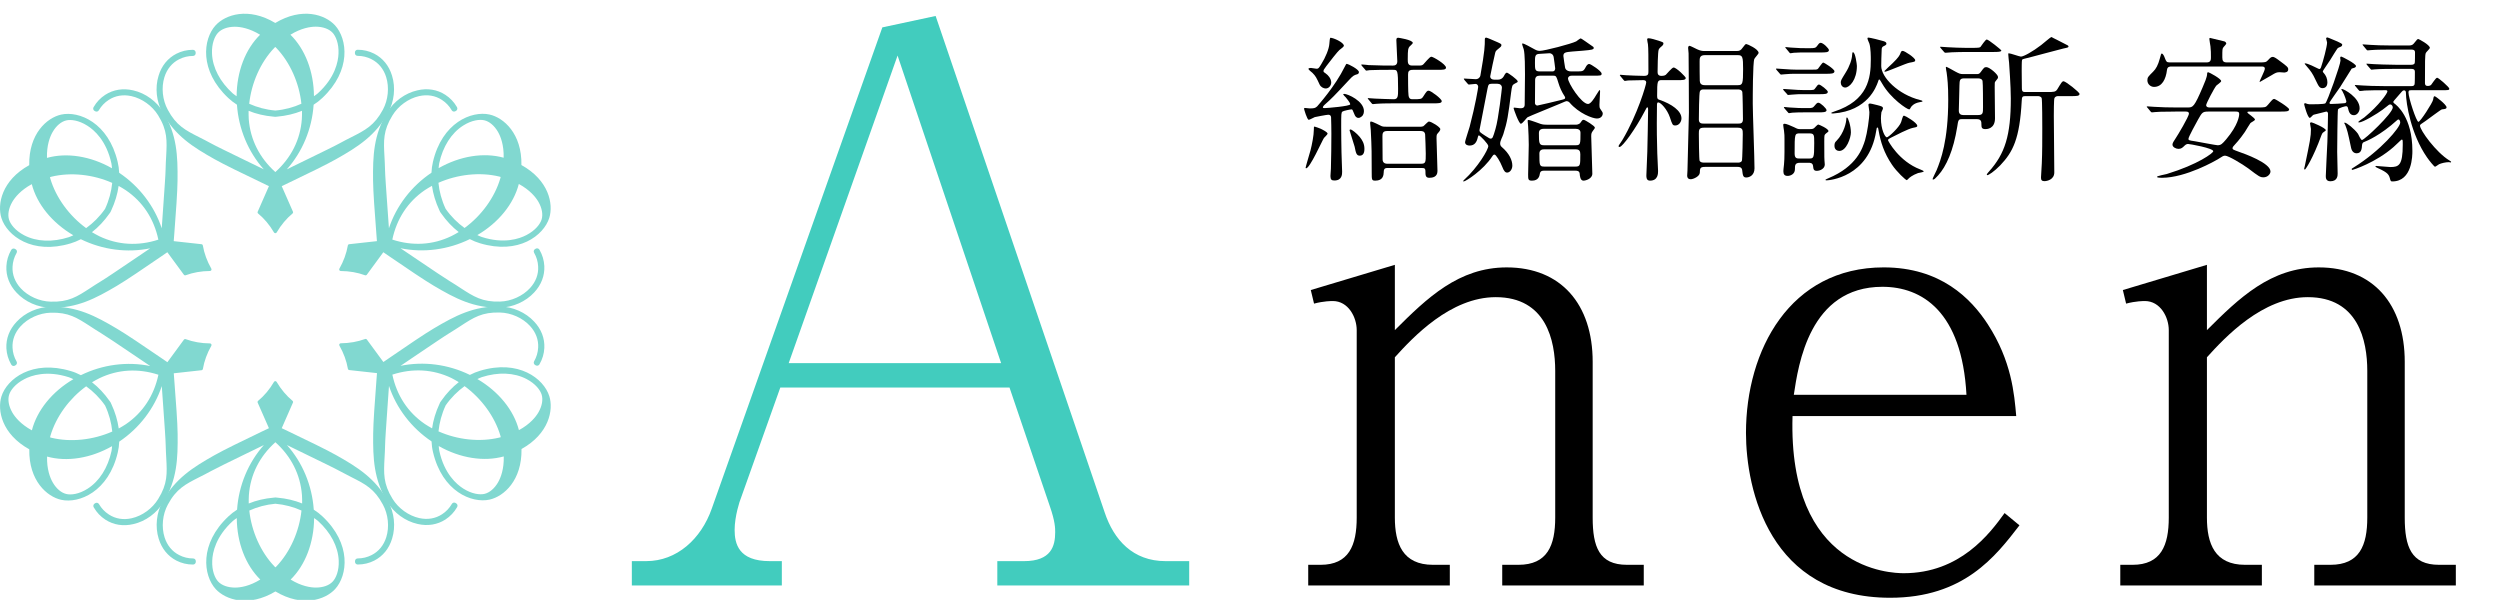
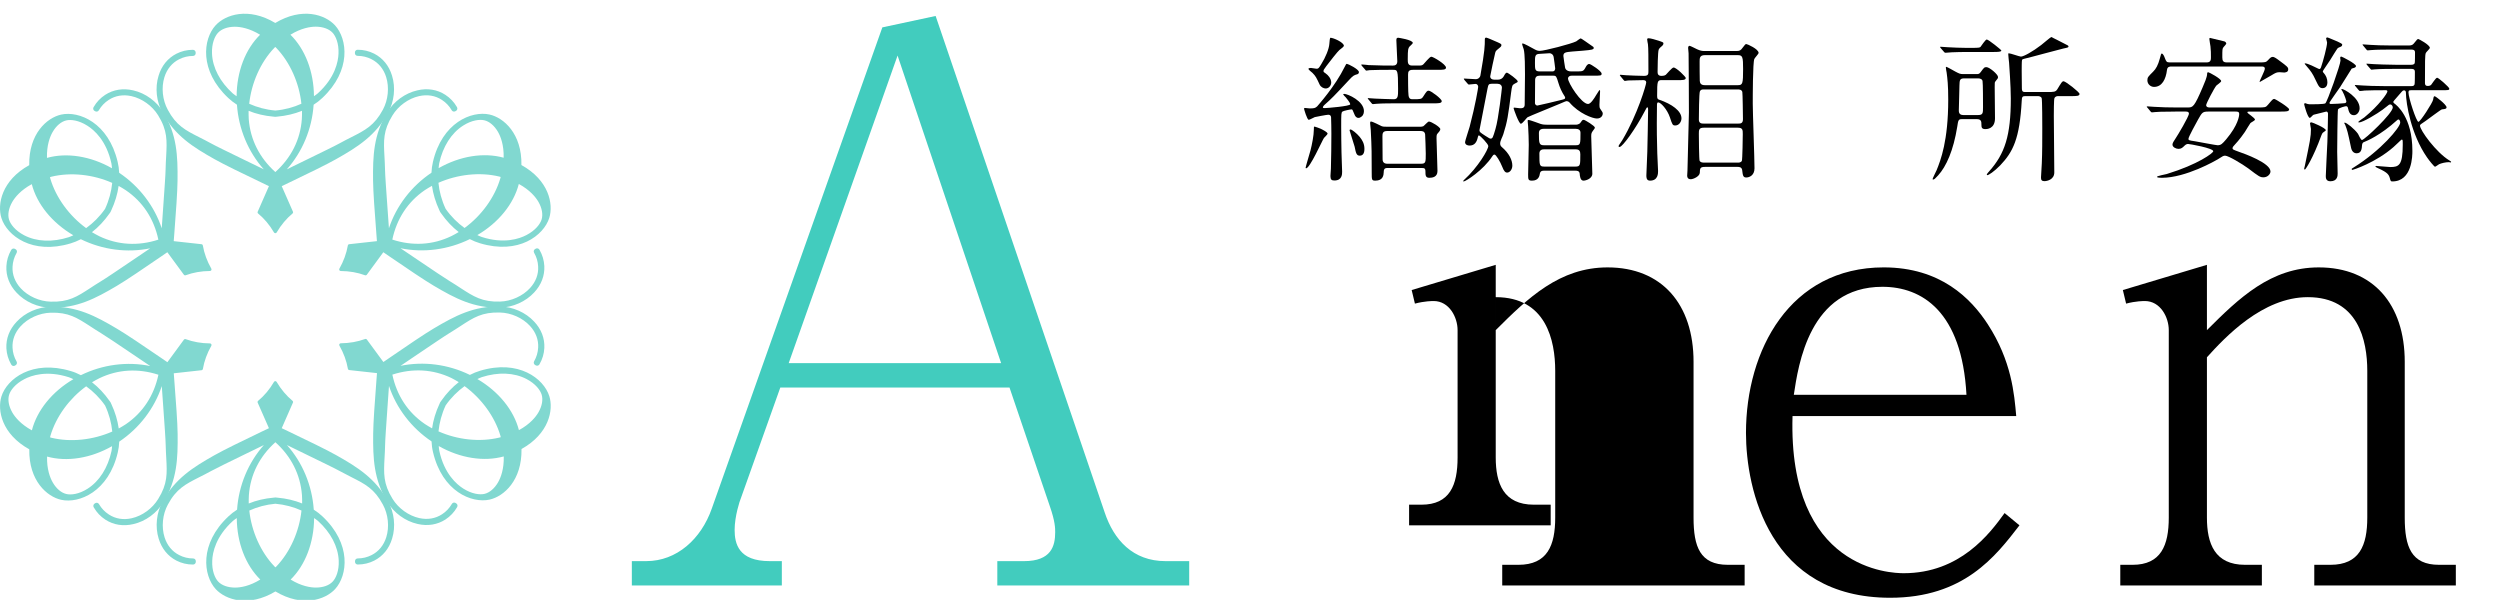
<svg xmlns="http://www.w3.org/2000/svg" version="1.1" id="レイヤー_1" x="0px" y="0px" width="174px" height="41.75px" viewBox="0 0 174 41.75" enable-background="new 0 0 174 41.75" xml:space="preserve">
  <g>
    <path fill="#81D8D0" d="M27.284,5.263c-0.21-0.691-0.64-1.219-1.24-1.528c-0.358-0.181-0.74-0.272-1.138-0.272   c-0.004,0-0.011,0-0.017,0c-0.105,0-0.187,0.086-0.187,0.188c0,0.009,0,0.018,0.001,0.024c-0.001,0.009-0.001,0.018-0.001,0.027   c0,0.104,0.082,0.186,0.187,0.186c0.339,0,0.668,0.079,0.967,0.233c0.489,0.247,0.841,0.674,1.019,1.237   c0.229,0.72,0.143,1.594-0.227,2.279c-0.588,1.098-1.227,1.421-2.19,1.91c-0.249,0.125-0.516,0.259-0.802,0.418   c-0.303,0.17-1.289,0.649-2.333,1.158c-0.466,0.227-0.936,0.455-1.359,0.663c1.082-1.216,1.751-2.811,1.865-4.498   c0.221-0.14,0.423-0.295,0.602-0.467c2.047-1.923,1.748-4.116,0.885-5.059c-0.688-0.745-2.279-1.288-4.157-0.163   c-1.874-1.125-3.474-0.58-4.155,0.167c-0.863,0.944-1.161,3.14,0.888,5.058c0.18,0.171,0.381,0.324,0.6,0.464   c0.116,1.688,0.784,3.281,1.867,4.497c-0.412-0.201-0.869-0.423-1.323-0.643c-1.06-0.516-2.061-1-2.367-1.173   c-0.289-0.159-0.554-0.292-0.801-0.417c-0.964-0.488-1.601-0.811-2.188-1.908c-0.373-0.682-0.462-1.555-0.236-2.274   c0.177-0.564,0.528-0.994,1.018-1.242c0.302-0.155,0.63-0.234,0.97-0.234c0.103,0,0.187-0.082,0.187-0.187   c0-0.01-0.001-0.018-0.001-0.027c0-0.006,0.001-0.015,0.001-0.024c0-0.102-0.084-0.189-0.187-0.189c-0.006,0-0.012,0-0.017,0   c-0.399,0-0.782,0.092-1.137,0.273c-0.604,0.31-1.034,0.84-1.241,1.533c-0.259,0.837-0.153,1.805,0.279,2.588   c0.875,1.59,2.108,2.371,3.623,3.222c0.652,0.369,1.993,1.017,3.262,1.624l0.517,0.249l-0.781,1.778   c-0.02,0.044-0.008,0.096,0.03,0.127c0.426,0.354,0.798,0.797,1.103,1.316c0.02,0.034,0.056,0.054,0.095,0.054   c0.038,0,0.074-0.021,0.093-0.054c0.303-0.517,0.674-0.96,1.102-1.317c0.037-0.031,0.05-0.083,0.03-0.127l-0.781-1.777l0.52-0.249   c1.298-0.622,2.603-1.255,3.259-1.627c1.516-0.853,2.745-1.635,3.625-3.226C27.439,7.068,27.546,6.099,27.284,5.263z M21.971,1.857   h0.011c0.493,0.002,0.916,0.155,1.163,0.419c0.222,0.237,0.446,0.743,0.415,1.455c-0.021,0.565-0.238,1.677-1.44,2.766   c-0.08,0.074-0.178,0.132-0.268,0.199c-0.013-1.717-0.614-3.275-1.638-4.28C20.962,1.957,21.593,1.857,21.971,1.857z M19.159,3.268   c0.024,0.025,0.048,0.044,0.073,0.07c0.963,1.008,1.594,2.451,1.745,3.883c-0.546,0.248-1.161,0.416-1.815,0.473   c-0.657-0.057-1.27-0.225-1.817-0.472c0.153-1.432,0.779-2.875,1.741-3.884C19.111,3.312,19.136,3.292,19.159,3.268z M16.468,6.699   C16.38,6.632,16.282,6.574,16.199,6.5c-0.888-0.806-1.401-1.787-1.443-2.76c-0.031-0.714,0.195-1.221,0.417-1.458   c0.246-0.264,0.665-0.417,1.162-0.42c0,0,0.006,0,0.01,0c0.38,0,1.009,0.099,1.757,0.557C17.078,3.421,16.479,4.982,16.468,6.699z    M17.302,7.713c0.526,0.214,1.109,0.351,1.726,0.405l0.134,0.013l0.128-0.013c0.617-0.055,1.205-0.192,1.729-0.407   c0.002,0.196,0.002,0.392-0.012,0.583c-0.104,1.429-0.742,2.69-1.844,3.681c-1.101-0.99-1.74-2.251-1.85-3.679   C17.301,8.104,17.301,7.91,17.302,7.713z" />
    <path fill="#81D8D0" d="M9.268,6.289c-0.704-0.163-1.376-0.055-1.944,0.31c-0.336,0.219-0.606,0.505-0.805,0.85   C6.517,7.453,6.514,7.458,6.51,7.463C6.458,7.555,6.491,7.668,6.58,7.72c0.007,0.004,0.015,0.009,0.021,0.01   c0.007,0.005,0.014,0.01,0.023,0.014c0.09,0.052,0.202,0.022,0.255-0.069c0.171-0.293,0.404-0.538,0.687-0.72   c0.457-0.3,1.004-0.391,1.58-0.264c0.738,0.162,1.451,0.673,1.86,1.335c0.657,1.059,0.617,1.773,0.559,2.852   c-0.016,0.278-0.033,0.576-0.039,0.903c-0.004,0.348-0.083,1.441-0.164,2.6c-0.037,0.517-0.074,1.039-0.105,1.508   c-0.513-1.545-1.559-2.922-2.963-3.864c-0.011-0.261-0.044-0.513-0.104-0.754C7.549,8.538,5.5,7.7,4.252,7.976   C3.264,8.2,1.998,9.306,2.034,11.495c-1.912,1.06-2.239,2.719-1.934,3.682c0.387,1.22,2.139,2.576,4.824,1.761   c0.239-0.071,0.472-0.168,0.703-0.288c1.52,0.744,3.233,0.962,4.828,0.632c-0.38,0.256-0.8,0.54-1.218,0.824   c-0.977,0.66-1.897,1.285-2.199,1.463c-0.282,0.17-0.53,0.333-0.762,0.485c-0.905,0.591-1.502,0.98-2.747,0.941   c-0.777-0.018-1.578-0.377-2.088-0.932c-0.4-0.436-0.597-0.955-0.567-1.502c0.017-0.339,0.112-0.663,0.282-0.958   c0.051-0.089,0.022-0.203-0.068-0.255c-0.008-0.005-0.016-0.008-0.024-0.013c-0.006-0.003-0.013-0.008-0.021-0.013   C0.955,17.271,0.836,17.3,0.786,17.39c-0.003,0.005-0.006,0.01-0.009,0.015c-0.2,0.346-0.312,0.722-0.332,1.121   c-0.034,0.679,0.21,1.315,0.707,1.842c0.596,0.643,1.487,1.034,2.381,1.052c1.814,0.037,3.107-0.64,4.602-1.526   c0.646-0.381,1.877-1.217,3.037-2.013l0.475-0.326l1.15,1.565c0.029,0.04,0.08,0.055,0.125,0.038   c0.52-0.191,1.089-0.292,1.691-0.297c0.039,0,0.075-0.021,0.094-0.055c0.019-0.033,0.019-0.074,0-0.108   c-0.296-0.521-0.495-1.063-0.59-1.613c-0.008-0.047-0.047-0.084-0.096-0.089l-1.93-0.212l0.044-0.575   c0.111-1.436,0.214-2.881,0.221-3.636c0.019-1.74-0.043-3.195-0.981-4.751C10.911,7.058,10.124,6.479,9.268,6.289z M3.663,9.188   l0.006-0.01C3.917,8.751,4.261,8.462,4.613,8.38C4.929,8.307,5.479,8.366,6.08,8.749c0.479,0.3,1.333,1.044,1.675,2.63   c0.024,0.106,0.025,0.22,0.039,0.332c-1.493-0.848-3.143-1.107-4.525-0.722C3.245,10.111,3.474,9.516,3.663,9.188z M3.478,12.328   C3.512,12.32,3.54,12.309,3.575,12.3c1.354-0.331,2.92-0.155,4.235,0.43c-0.059,0.596-0.221,1.213-0.498,1.809   c-0.378,0.541-0.83,0.988-1.317,1.338c-1.164-0.849-2.101-2.113-2.494-3.45C3.492,12.392,3.489,12.359,3.478,12.328z M5.104,16.374   C5,16.416,4.903,16.472,4.796,16.506c-1.142,0.366-2.248,0.32-3.112-0.13c-0.634-0.33-0.96-0.779-1.055-1.091   C0.524,14.94,0.6,14.501,0.846,14.069c0,0,0.003-0.005,0.005-0.009c0.19-0.329,0.59-0.824,1.361-1.243   C2.572,14.207,3.624,15.505,5.104,16.374z M6.399,16.16c0.449-0.349,0.858-0.786,1.214-1.292l0.078-0.11l0.053-0.117   c0.262-0.562,0.436-1.14,0.512-1.701c0.171,0.096,0.34,0.194,0.5,0.301c1.185,0.805,1.958,1.988,2.266,3.438   c-1.408,0.458-2.819,0.381-4.111-0.238C6.738,16.355,6.57,16.258,6.399,16.16z" />
    <path fill="#81D8D0" d="M1.148,22.404c-0.493,0.527-0.736,1.162-0.704,1.838c0.022,0.4,0.134,0.775,0.333,1.121   c0.002,0.004,0.005,0.01,0.009,0.016c0.053,0.092,0.169,0.119,0.257,0.068c0.008-0.006,0.015-0.01,0.02-0.016   c0.009-0.002,0.016-0.007,0.024-0.013c0.09-0.053,0.12-0.164,0.067-0.256c-0.169-0.293-0.266-0.617-0.281-0.953   c-0.031-0.547,0.164-1.065,0.562-1.502c0.509-0.56,1.309-0.92,2.086-0.942c1.245-0.039,1.844,0.354,2.75,0.94   c0.233,0.153,0.482,0.315,0.763,0.485c0.299,0.179,1.207,0.791,2.169,1.441c0.429,0.289,0.862,0.582,1.253,0.846   c-1.594-0.33-3.31-0.11-4.828,0.636c-0.231-0.121-0.467-0.22-0.705-0.287C2.235,25.016,0.485,26.371,0.1,27.59   c-0.301,0.969,0.024,2.619,1.938,3.682C2,33.459,3.272,34.57,4.26,34.787c1.25,0.275,3.3-0.564,3.937-3.297   c0.059-0.242,0.09-0.492,0.102-0.752c1.405-0.945,2.45-2.32,2.961-3.865c0.032,0.457,0.068,0.963,0.104,1.467   c0.084,1.176,0.164,2.285,0.168,2.637c0.007,0.328,0.024,0.625,0.039,0.902c0.06,1.078,0.098,1.791-0.559,2.848   c-0.404,0.666-1.115,1.181-1.851,1.344c-0.578,0.13-1.125,0.039-1.584-0.262c-0.286-0.184-0.518-0.428-0.688-0.723   c-0.051-0.09-0.165-0.121-0.255-0.068c-0.008,0.004-0.015,0.01-0.023,0.017c-0.005,0.002-0.014,0.006-0.021,0.01   c-0.088,0.054-0.121,0.168-0.07,0.258c0.003,0.005,0.006,0.011,0.009,0.015c0.2,0.348,0.47,0.633,0.805,0.85   c0.571,0.369,1.244,0.477,1.948,0.309c0.855-0.192,1.639-0.77,2.102-1.535c0.94-1.553,0.999-3.012,0.979-4.748   c-0.007-0.75-0.115-2.233-0.225-3.637l-0.043-0.576l1.93-0.213c0.048-0.006,0.087-0.041,0.096-0.09   c0.094-0.547,0.291-1.09,0.588-1.613c0.019-0.033,0.02-0.073,0-0.108c-0.019-0.033-0.055-0.054-0.093-0.056   c-0.6-0.004-1.168-0.104-1.692-0.295c-0.045-0.016-0.097-0.002-0.125,0.037l-1.148,1.566l-0.476-0.326   c-1.188-0.813-2.389-1.625-3.039-2.008c-1.497-0.889-2.788-1.562-4.605-1.527C2.636,21.367,1.743,21.758,1.148,22.404z    M0.856,28.709l-0.005-0.012c-0.244-0.428-0.323-0.869-0.218-1.217c0.094-0.312,0.42-0.758,1.052-1.086   c0.5-0.267,1.571-0.634,3.115-0.136c0.104,0.031,0.203,0.089,0.307,0.132c-1.481,0.868-2.53,2.17-2.888,3.561   C1.448,29.531,1.045,29.035,0.856,28.709z M3.483,30.438c0.01-0.032,0.015-0.063,0.024-0.1c0.392-1.338,1.326-2.605,2.49-3.451   c0.487,0.35,0.94,0.797,1.317,1.336c0.279,0.598,0.441,1.211,0.5,1.812c-1.316,0.582-2.88,0.762-4.234,0.434   C3.546,30.457,3.517,30.445,3.483,30.438z M7.801,31.053c-0.015,0.109-0.016,0.225-0.038,0.334   c-0.253,1.172-0.847,2.105-1.669,2.629c-0.603,0.385-1.155,0.443-1.472,0.367c-0.352-0.08-0.694-0.365-0.945-0.795   c0,0-0.003-0.006-0.005-0.01c-0.19-0.328-0.419-0.924-0.396-1.801C4.659,32.162,6.309,31.9,7.801,31.053z M8.264,29.824   c-0.078-0.564-0.251-1.139-0.512-1.697l-0.056-0.123l-0.075-0.105c-0.356-0.508-0.769-0.944-1.217-1.293   c0.169-0.1,0.338-0.196,0.511-0.28c1.29-0.623,2.701-0.701,4.11-0.244c-0.307,1.449-1.08,2.633-2.261,3.44   C8.602,29.629,8.434,29.727,8.264,29.824z" />
    <path fill="#81D8D0" d="M11.045,37.494c0.21,0.689,0.64,1.219,1.24,1.527c0.358,0.182,0.74,0.271,1.138,0.271   c0.005,0,0.01,0,0.018,0c0.105,0,0.187-0.088,0.187-0.188c0-0.011,0-0.019-0.001-0.023c0.001-0.008,0.001-0.018,0.001-0.027   c0-0.104-0.082-0.186-0.187-0.186c-0.339,0-0.668-0.078-0.967-0.234c-0.489-0.246-0.841-0.674-1.019-1.236   c-0.229-0.721-0.143-1.594,0.226-2.276c0.588-1.101,1.228-1.422,2.19-1.91c0.25-0.125,0.516-0.26,0.802-0.418   c0.304-0.17,1.289-0.649,2.333-1.158c0.466-0.227,0.936-0.454,1.359-0.661c-1.082,1.217-1.751,2.811-1.865,4.497   c-0.22,0.142-0.422,0.296-0.601,0.468c-2.047,1.922-1.748,4.114-0.885,5.061c0.688,0.744,2.279,1.287,4.157,0.162   c1.874,1.125,3.474,0.578,4.155-0.166c0.863-0.945,1.161-3.143-0.887-5.061c-0.181-0.173-0.381-0.324-0.601-0.464   c-0.115-1.688-0.784-3.282-1.867-4.497c0.412,0.2,0.868,0.424,1.322,0.645c1.06,0.516,2.061,1,2.367,1.172   c0.289,0.158,0.554,0.293,0.801,0.418c0.964,0.486,1.6,0.811,2.188,1.908c0.373,0.682,0.462,1.555,0.236,2.273   c-0.177,0.563-0.528,0.993-1.018,1.241c-0.302,0.154-0.63,0.234-0.971,0.234c-0.103,0-0.187,0.081-0.187,0.186   c0,0.011,0.001,0.019,0.001,0.027c0,0.006-0.001,0.016-0.001,0.022c0,0.104,0.084,0.189,0.187,0.189c0.005,0,0.012,0,0.017,0   c0.399-0.002,0.782-0.092,1.137-0.273c0.604-0.311,1.034-0.84,1.241-1.533c0.259-0.838,0.153-1.805-0.279-2.588   c-0.875-1.59-2.107-2.371-3.623-3.223c-0.652-0.367-1.993-1.018-3.262-1.623l-0.519-0.248l0.78-1.779   c0.02-0.043,0.008-0.096-0.03-0.127c-0.426-0.354-0.798-0.797-1.103-1.313c-0.019-0.033-0.055-0.058-0.094-0.058   c-0.038,0-0.074,0.021-0.094,0.058c-0.303,0.519-0.674,0.959-1.102,1.315c-0.037,0.031-0.05,0.082-0.03,0.127l0.782,1.777   l-0.521,0.248c-1.298,0.623-2.602,1.256-3.259,1.627c-1.517,0.854-2.745,1.635-3.624,3.227   C10.891,35.686,10.784,36.656,11.045,37.494z M16.36,40.896h-0.011c-0.493-0.002-0.916-0.154-1.163-0.418   c-0.222-0.236-0.446-0.742-0.415-1.455c0.02-0.564,0.238-1.676,1.44-2.767c0.079-0.073,0.177-0.131,0.268-0.198   c0.012,1.717,0.613,3.274,1.637,4.278C17.367,40.799,16.737,40.896,16.36,40.896z M19.17,39.488   c-0.024-0.025-0.047-0.045-0.073-0.07c-0.963-1.008-1.594-2.451-1.745-3.883c0.546-0.248,1.161-0.416,1.815-0.475   c0.657,0.059,1.27,0.227,1.817,0.473c-0.152,1.432-0.779,2.875-1.741,3.885C19.219,39.443,19.194,39.463,19.17,39.488z    M21.862,36.057c0.088,0.068,0.186,0.125,0.27,0.199c0.888,0.807,1.4,1.787,1.443,2.76c0.031,0.715-0.195,1.224-0.417,1.459   c-0.246,0.267-0.665,0.418-1.163,0.42c0,0-0.005,0-0.01,0c-0.38,0-1.009-0.098-1.757-0.557   C21.251,39.334,21.85,37.771,21.862,36.057z M21.029,35.041c-0.526-0.213-1.11-0.352-1.726-0.404l-0.134-0.014l-0.128,0.014   c-0.617,0.055-1.205,0.191-1.729,0.406c-0.002-0.195-0.002-0.393,0.011-0.584c0.104-1.428,0.742-2.689,1.844-3.68   c1.101,0.988,1.74,2.25,1.85,3.68C21.03,34.65,21.03,34.846,21.029,35.041z" />
    <path fill="#81D8D0" d="M29.062,36.467c0.704,0.164,1.376,0.055,1.944-0.311c0.335-0.221,0.605-0.506,0.804-0.85   c0.002-0.005,0.005-0.011,0.009-0.017c0.053-0.092,0.019-0.205-0.07-0.256c-0.008-0.007-0.016-0.011-0.022-0.015   c-0.007-0.004-0.014-0.008-0.023-0.014c-0.09-0.053-0.202-0.021-0.254,0.068c-0.17,0.295-0.403,0.541-0.686,0.723   c-0.458,0.299-1.004,0.391-1.581,0.264c-0.738-0.162-1.451-0.674-1.86-1.336c-0.657-1.059-0.617-1.772-0.559-2.852   c0.016-0.279,0.033-0.576,0.039-0.904c0.004-0.348,0.083-1.438,0.164-2.6c0.037-0.518,0.074-1.039,0.106-1.508   c0.512,1.545,1.558,2.922,2.963,3.863c0.011,0.262,0.044,0.514,0.104,0.754c0.642,2.733,2.691,3.571,3.938,3.297   c0.989-0.226,2.255-1.33,2.219-3.521c1.912-1.062,2.239-2.719,1.934-3.682c-0.387-1.222-2.139-2.576-4.825-1.763   c-0.238,0.07-0.471,0.168-0.702,0.287c-1.52-0.744-3.233-0.961-4.828-0.631c0.38-0.256,0.8-0.541,1.218-0.824   c0.977-0.658,1.897-1.283,2.199-1.463c0.282-0.17,0.53-0.334,0.762-0.484c0.905-0.592,1.502-0.979,2.747-0.94   c0.777,0.019,1.577,0.377,2.087,0.935c0.4,0.436,0.597,0.953,0.567,1.502c-0.017,0.34-0.112,0.662-0.282,0.957   c-0.052,0.09-0.022,0.203,0.068,0.256c0.008,0.006,0.016,0.008,0.024,0.014c0.006,0.002,0.013,0.008,0.021,0.012   c0.088,0.053,0.206,0.021,0.257-0.065c0.002-0.005,0.005-0.011,0.008-0.017c0.2-0.346,0.312-0.723,0.333-1.121   c0.034-0.678-0.21-1.313-0.708-1.842c-0.595-0.643-1.486-1.033-2.38-1.051c-1.814-0.038-3.107,0.639-4.602,1.525   c-0.646,0.382-1.877,1.218-3.037,2.015l-0.475,0.324l-1.149-1.564c-0.029-0.038-0.08-0.055-0.126-0.036   c-0.52,0.19-1.089,0.291-1.691,0.297c-0.039,0-0.075,0.021-0.094,0.055c-0.019,0.033-0.019,0.074,0,0.107   c0.296,0.521,0.495,1.063,0.59,1.612c0.009,0.047,0.047,0.084,0.095,0.09l1.93,0.212l-0.044,0.575   c-0.11,1.435-0.214,2.881-0.221,3.636c-0.019,1.739,0.043,3.194,0.981,4.752C27.419,35.699,28.206,36.275,29.062,36.467z    M34.667,33.566l-0.006,0.012c-0.249,0.426-0.592,0.715-0.944,0.797c-0.316,0.072-0.866,0.014-1.467-0.367   c-0.479-0.301-1.333-1.045-1.675-2.631c-0.024-0.105-0.025-0.221-0.039-0.332c1.493,0.848,3.143,1.105,4.525,0.723   C35.084,32.645,34.855,33.24,34.667,33.566z M34.852,30.428c-0.034,0.008-0.062,0.021-0.097,0.027   c-1.354,0.33-2.92,0.156-4.235-0.432c0.059-0.597,0.221-1.213,0.499-1.81c0.377-0.539,0.829-0.985,1.316-1.338   c1.164,0.851,2.101,2.113,2.494,3.451C34.837,30.363,34.842,30.395,34.852,30.428z M33.226,26.381   c0.103-0.041,0.202-0.098,0.307-0.133c1.142-0.365,2.248-0.32,3.112,0.131c0.634,0.33,0.961,0.779,1.055,1.09   c0.105,0.346,0.029,0.785-0.217,1.217c0,0-0.002,0.006-0.005,0.01c-0.19,0.328-0.59,0.824-1.361,1.242   C35.759,28.549,34.706,27.25,33.226,26.381z M31.931,26.596c-0.449,0.35-0.859,0.785-1.214,1.293l-0.078,0.109l-0.053,0.117   c-0.261,0.561-0.436,1.139-0.512,1.699c-0.171-0.097-0.341-0.193-0.5-0.301c-1.185-0.806-1.958-1.988-2.266-3.438   c1.408-0.459,2.819-0.382,4.111,0.235C31.592,26.398,31.761,26.496,31.931,26.596z" />
    <path fill="#81D8D0" d="M37.181,20.352c0.493-0.528,0.736-1.164,0.704-1.838c-0.022-0.4-0.134-0.777-0.333-1.122   c-0.002-0.004-0.005-0.009-0.009-0.015c-0.053-0.091-0.168-0.119-0.257-0.067c-0.008,0.004-0.016,0.009-0.021,0.013   c-0.009,0.003-0.016,0.008-0.024,0.013c-0.09,0.052-0.12,0.164-0.068,0.255c0.17,0.294,0.267,0.618,0.282,0.955   c0.031,0.547-0.164,1.065-0.562,1.5c-0.51,0.559-1.309,0.92-2.087,0.943c-1.245,0.04-1.844-0.354-2.749-0.941   c-0.233-0.153-0.483-0.317-0.763-0.485c-0.299-0.178-1.207-0.792-2.169-1.442c-0.429-0.29-0.862-0.583-1.253-0.845   c1.595,0.329,3.31,0.111,4.828-0.634c0.231,0.121,0.466,0.218,0.705,0.288c2.689,0.811,4.439-0.545,4.824-1.763   c0.3-0.968-0.024-2.618-1.938-3.681c0.038-2.187-1.235-3.298-2.222-3.516c-1.25-0.275-3.3,0.564-3.937,3.298   c-0.058,0.242-0.09,0.492-0.102,0.752c-1.404,0.944-2.45,2.32-2.961,3.865c-0.031-0.457-0.068-0.963-0.104-1.466   c-0.083-1.176-0.165-2.285-0.168-2.636c-0.007-0.33-0.024-0.626-0.039-0.903c-0.06-1.079-0.098-1.791,0.558-2.849   c0.404-0.665,1.115-1.178,1.851-1.342c0.578-0.128,1.125-0.04,1.584,0.26c0.286,0.185,0.518,0.429,0.688,0.724   c0.051,0.089,0.165,0.121,0.255,0.068c0.008-0.004,0.015-0.01,0.023-0.014c0.005-0.003,0.013-0.007,0.021-0.011   c0.089-0.051,0.121-0.167,0.07-0.256c-0.003-0.005-0.006-0.01-0.009-0.015c-0.2-0.346-0.47-0.631-0.805-0.848   c-0.57-0.369-1.244-0.476-1.948-0.309c-0.855,0.194-1.639,0.771-2.102,1.536c-0.94,1.552-0.999,3.011-0.979,4.748   c0.007,0.75,0.116,2.234,0.225,3.637l0.044,0.574l-1.93,0.213c-0.048,0.005-0.087,0.042-0.095,0.09   c-0.095,0.546-0.292,1.09-0.588,1.613c-0.02,0.034-0.02,0.075,0,0.109c0.019,0.033,0.055,0.054,0.094,0.054   c0.6,0.004,1.168,0.103,1.691,0.295c0.045,0.017,0.097,0.001,0.125-0.038l1.148-1.565l0.476,0.326   c1.188,0.814,2.389,1.626,3.039,2.009c1.497,0.887,2.788,1.561,4.605,1.525C35.695,21.389,36.587,20.998,37.181,20.352z    M37.473,14.046l0.006,0.01c0.244,0.428,0.323,0.871,0.218,1.216c-0.095,0.311-0.42,0.757-1.052,1.086   c-0.5,0.265-1.571,0.632-3.116,0.136c-0.104-0.032-0.203-0.088-0.306-0.132c1.48-0.869,2.53-2.169,2.887-3.558   C36.883,13.225,37.284,13.721,37.473,14.046z M34.846,12.317c-0.01,0.034-0.014,0.063-0.024,0.098   c-0.392,1.338-1.326,2.606-2.49,3.453c-0.487-0.35-0.94-0.798-1.317-1.336c-0.279-0.598-0.441-1.212-0.5-1.81   c1.316-0.583,2.88-0.763,4.234-0.434C34.784,12.297,34.813,12.31,34.846,12.317z M30.529,11.703   c0.015-0.11,0.016-0.224,0.038-0.333c0.254-1.172,0.847-2.107,1.669-2.63c0.603-0.384,1.155-0.442,1.472-0.368   c0.351,0.081,0.693,0.367,0.945,0.796c0,0,0.002,0.005,0.005,0.009c0.19,0.329,0.419,0.923,0.396,1.8   C33.671,10.593,32.021,10.854,30.529,11.703z M30.066,12.933c0.078,0.563,0.251,1.136,0.512,1.697l0.056,0.122l0.075,0.104   c0.356,0.508,0.769,0.948,1.217,1.294c-0.168,0.1-0.338,0.198-0.511,0.282c-1.29,0.624-2.701,0.702-4.11,0.243   c0.307-1.448,1.08-2.632,2.261-3.441C29.728,13.126,29.896,13.03,30.066,12.933z" />
  </g>
  <g>
    <path fill="#42CCBE" d="M69.413,40.75v-1.695h1.855c1.908,0,2.173-1.061,2.173-2.014c0-0.266,0-0.742-0.371-1.803l-2.809-8.268   H54.31l-2.756,7.737c-0.053,0.104-0.424,1.219-0.424,2.172c0,0.955,0.265,2.175,2.438,2.175h0.848v1.694h-10.44v-1.694h1.007   c2.12,0,3.816-1.537,4.558-3.658l11.87-33.49l3.709-0.795l11.765,34.551c0.636,1.908,1.961,3.393,4.239,3.393h1.644v1.695H69.413z    M62.471,3.866l-7.578,21.409h14.785L62.471,3.866z" />
-     <path d="M104.555,40.75v-1.439h1.125c2.023,0,2.563-1.351,2.563-3.285V25.811c0-2.115-0.63-5.129-4.14-5.129   c-3.149,0-5.761,2.79-7.021,4.185v11.159c0,1.801,0.54,3.285,2.653,3.285h1.172v1.439h-9.855v-1.439h0.855   c1.979,0,2.52-1.351,2.52-3.285V22.977c0-0.899-0.585-2.025-1.664-2.025c-0.091,0-0.631,0-1.306,0.18l-0.226-0.945l5.851-1.755   v4.545c2.25-2.25,4.455-4.366,7.784-4.366c3.779,0,5.984,2.565,5.984,6.571v10.844c0,2.025,0.45,3.285,2.385,3.285h1.171v1.439   H104.555z" />
+     <path d="M104.555,40.75v-1.439h1.125c2.023,0,2.563-1.351,2.563-3.285V25.811c0-2.115-0.63-5.129-4.14-5.129   v11.159c0,1.801,0.54,3.285,2.653,3.285h1.172v1.439h-9.855v-1.439h0.855   c1.979,0,2.52-1.351,2.52-3.285V22.977c0-0.899-0.585-2.025-1.664-2.025c-0.091,0-0.631,0-1.306,0.18l-0.226-0.945l5.851-1.755   v4.545c2.25-2.25,4.455-4.366,7.784-4.366c3.779,0,5.984,2.565,5.984,6.571v10.844c0,2.025,0.45,3.285,2.385,3.285h1.171v1.439   H104.555z" />
    <path d="M131.555,41.604c-8.414,0-10.035-7.56-10.035-11.474c0-5.76,3.061-11.52,9.586-11.52c3.959,0,6.074,2.16,7.244,3.958   c1.664,2.565,1.844,4.861,1.979,6.392H124.76c-0.314,10.754,6.885,10.935,7.739,10.935c3.915,0,5.985-2.744,7.021-4.186   l1.035,0.854C138.889,38.725,136.684,41.604,131.555,41.604z M131.016,19.961c-5.086,0-5.852,5.445-6.166,7.516h12.016   C136.549,21.671,133.759,19.961,131.016,19.961z" />
    <path d="M161.074,40.75v-1.439h1.125c2.023,0,2.564-1.351,2.564-3.285V25.811c0-2.115-0.631-5.129-4.141-5.129   c-3.148,0-5.76,2.79-7.02,4.185v11.159c0,1.801,0.539,3.285,2.653,3.285h1.171v1.439h-9.854v-1.439h0.854   c1.979,0,2.521-1.351,2.521-3.285V22.977c0-0.899-0.585-2.025-1.665-2.025c-0.09,0-0.631,0-1.305,0.18l-0.226-0.945l5.851-1.755   v4.545c2.25-2.25,4.455-4.366,7.783-4.366c3.78,0,5.985,2.565,5.985,6.571v10.844c0,2.025,0.45,3.285,2.385,3.285h1.171v1.439   H161.074z" />
  </g>
  <g>
    <path d="M94.546,8.206c-0.165,0-0.242-0.154-0.275-0.242c-0.132-0.319-0.143-0.352-0.198-0.352c-0.088,0-0.572,0.099-0.638,0.154   c-0.088,0.066-0.088,0.165-0.088,1.045c0,0.605,0.011,1.199,0.021,1.793c0,0.22,0.044,1.144,0.044,1.342   c0,0.176,0,0.616-0.539,0.616c-0.187,0-0.274-0.055-0.274-0.308c0-0.077,0.032-0.429,0.032-0.517   c0.022-1.045,0.033-1.43,0.033-2.431c0-0.121-0.011-1.1-0.021-1.144c-0.012-0.11-0.066-0.176-0.198-0.176   c-0.11,0-0.892,0.154-0.936,0.165c-0.065,0.022-0.352,0.187-0.418,0.187c-0.121,0-0.33-0.748-0.33-0.77   c0-0.033,0.022-0.055,0.056-0.055c0.044,0,0.286,0.033,0.341,0.033c0.308,0,0.385-0.022,0.517-0.143   c0.077-0.088,1.266-1.419,1.915-2.75c0.088-0.187,0.109-0.209,0.153-0.209c0.077,0,0.837,0.374,0.837,0.572   c0,0.099-0.066,0.143-0.121,0.154c-0.221,0.066-0.275,0.077-0.595,0.429c-1.045,1.122-1.166,1.243-1.672,1.694   c-0.11,0.099-0.121,0.165-0.121,0.176c0,0.055,0.077,0.055,0.132,0.055c0.144,0,1.771-0.132,1.771-0.264   c0-0.055-0.033-0.143-0.309-0.484c-0.044-0.044-0.176-0.176-0.176-0.198c0-0.033,0.022-0.044,0.066-0.044   c0.242,0,1.375,0.495,1.375,1.199c0,0.209-0.088,0.363-0.275,0.451C94.634,8.194,94.59,8.206,94.546,8.206z M92.4,9.306   c0,0.055-0.22,0.253-0.253,0.297c-0.121,0.176-0.979,2.112-1.243,2.112c-0.022,0-0.033-0.022-0.033-0.044   c0-0.055,0.297-1.045,0.341-1.21c0.1-0.385,0.231-1.045,0.231-1.43c0-0.198,0-0.22,0.055-0.22c0.044,0,0.374,0.132,0.43,0.154   C92.081,9.042,92.4,9.196,92.4,9.306z M92.257,5.103c0.198,0.132,0.396,0.385,0.396,0.638c0,0.198-0.154,0.418-0.385,0.418   c-0.132,0-0.33-0.088-0.418-0.264C91.619,5.4,91.575,5.301,91.344,5.07c-0.044-0.044-0.274-0.209-0.274-0.275   s0.132-0.066,0.176-0.066c0.055,0,0.33,0.055,0.385,0.055c0.133,0,0.154-0.033,0.33-0.319c0.297-0.473,0.539-1.056,0.562-1.419   c0.011-0.165,0.033-0.418,0.077-0.418c0.197,0,0.935,0.319,0.935,0.562c0,0.055-0.187,0.198-0.318,0.297   c-0.089,0.066-0.683,0.814-0.902,1.111c-0.188,0.253-0.198,0.275-0.198,0.352C92.114,5.004,92.147,5.037,92.257,5.103z    M94.964,10.362c0,0.121-0.011,0.473-0.319,0.473c-0.242,0-0.275-0.198-0.363-0.627c-0.044-0.176-0.352-1.101-0.352-1.133   c0-0.044,0.021-0.066,0.065-0.066c0.089,0,0.43,0.264,0.639,0.517C94.81,9.746,94.964,9.988,94.964,10.362z M94.788,4.586   c-0.022-0.033-0.044-0.055-0.044-0.066c0-0.022,0.021-0.033,0.032-0.033c0.077,0,0.407,0.033,0.484,0.044   c0.892,0.033,1.188,0.033,1.684,0.033c0.132,0,0.308-0.033,0.308-0.297c0-0.209-0.066-1.243-0.066-1.475   c0-0.132,0.045-0.165,0.133-0.165c0.011,0,1.012,0.143,1.012,0.363c0,0.055-0.198,0.209-0.23,0.253   c-0.089,0.121-0.121,0.165-0.121,0.88c0,0.231,0,0.44,0.308,0.44h0.396c0.23,0,0.286,0,0.385-0.088   c0.077-0.066,0.429-0.528,0.55-0.528c0.132,0,1.023,0.528,1.023,0.759c0,0.154-0.22,0.154-0.594,0.154h-1.706   c-0.286,0-0.341,0.11-0.341,0.33c0,0.253,0,1.243,0.033,1.452c0.021,0.165,0.077,0.264,0.275,0.264c0.571,0,0.627,0,0.748-0.187   c0.241-0.374,0.264-0.407,0.385-0.407c0.143,0,0.902,0.562,0.902,0.726c0,0.154-0.221,0.154-0.595,0.154h-2.574   c-0.264,0-1.001,0-1.386,0.033c-0.033,0-0.198,0.022-0.231,0.022c-0.044,0-0.065-0.022-0.099-0.066L95.25,6.929   c-0.022-0.033-0.056-0.055-0.056-0.077c0-0.022,0.033-0.022,0.044-0.022c0.066,0,0.396,0.033,0.474,0.033   c0.341,0.011,0.979,0.044,1.298,0.044c0.297,0,0.297-0.231,0.297-0.715c0-1.332-0.044-1.332-0.341-1.332h-0.242   c-0.264,0-1.012,0-1.386,0.022c-0.044,0.011-0.198,0.033-0.242,0.033c-0.033,0-0.055-0.033-0.088-0.077L94.788,4.586z    M98.727,8.822c0.197,0,0.242,0,0.33-0.033c0.065-0.033,0.318-0.33,0.396-0.33c0.165,0,0.792,0.385,0.792,0.528   c0,0.088-0.088,0.198-0.153,0.264c-0.1,0.11-0.11,0.121-0.11,0.385c0,0.319,0.066,1.914,0.066,2.266   c0,0.418-0.342,0.473-0.572,0.473c-0.265,0-0.265-0.198-0.265-0.429c0-0.253-0.088-0.253-0.286-0.253h-2.376   c-0.231,0-0.242,0.154-0.242,0.297c-0.011,0.187-0.033,0.583-0.583,0.583c-0.253,0-0.253-0.055-0.253-0.583   c0-1.243,0-1.694-0.066-2.938c0-0.066-0.044-0.396-0.044-0.473c0-0.055,0-0.121,0.056-0.121c0.121,0,0.616,0.264,0.737,0.319   c0.109,0.044,0.197,0.044,0.418,0.044H98.727z M96.537,9.119c-0.309,0-0.319,0.187-0.319,0.374c0,0.968,0.011,1.54,0.011,1.595   c0,0.209,0.121,0.308,0.33,0.308h2.344c0.33,0,0.33-0.11,0.33-0.704c0-0.121-0.033-1.287-0.044-1.342   c-0.033-0.231-0.231-0.231-0.319-0.231H96.537z" />
    <path d="M104.28,5.543c0.154,0,0.297-0.088,0.374-0.22c0.121-0.231,0.165-0.264,0.231-0.264c0.065,0,0.748,0.484,0.748,0.605   c0,0.055-0.022,0.066-0.22,0.165c-0.165,0.088-0.177,0.143-0.242,0.627c-0.198,1.573-0.265,2.024-0.539,2.883   c-0.056,0.187-0.221,0.451-0.221,0.649c0,0.055,0.012,0.165,0.11,0.242c0.528,0.451,0.737,0.924,0.737,1.298   c0,0.253-0.165,0.484-0.363,0.484c-0.121,0-0.22-0.088-0.341-0.407c-0.144-0.363-0.43-0.847-0.539-0.847   c-0.066,0-0.121,0.066-0.144,0.11c-0.638,0.99-1.87,1.76-1.991,1.76c-0.021,0-0.044,0-0.044-0.022s0.044-0.066,0.066-0.088   c0.957-0.869,1.683-2.101,1.683-2.354c0-0.143-0.571-0.737-0.648-0.737c-0.044,0-0.056,0.022-0.077,0.11   c-0.077,0.363-0.231,0.594-0.583,0.594c-0.132,0-0.309-0.055-0.309-0.242c0-0.088,0.275-0.902,0.319-1.067   c0.407-1.541,0.594-2.707,0.594-2.772c0-0.088-0.044-0.209-0.197-0.209c-0.056,0-0.418,0.044-0.451,0.044s-0.056-0.022-0.1-0.077   l-0.209-0.242c-0.021-0.033-0.044-0.066-0.044-0.077c0-0.022,0.022-0.022,0.033-0.022c0.121,0,0.693,0.044,0.814,0.044   s0.274-0.088,0.308-0.253c0.309-1.738,0.309-2.09,0.309-2.508c0-0.088,0.021-0.132,0.099-0.132c0.044,0,0.462,0.176,0.528,0.209   c0.483,0.209,0.527,0.22,0.527,0.319c0,0.077-0.065,0.132-0.12,0.176c-0.254,0.209-0.286,0.22-0.319,0.385   c-0.022,0.055-0.341,1.551-0.341,1.606c0,0.154,0.121,0.231,0.274,0.231H104.28z M103.829,5.829c-0.22,0-0.242,0.066-0.297,0.33   c-0.033,0.176-0.561,2.86-0.561,2.894c0,0.132,0.032,0.154,0.385,0.385c0.297,0.187,0.33,0.209,0.385,0.209   c0.144,0,0.165-0.066,0.341-0.66c0.221-0.727,0.451-2.839,0.451-2.883c0-0.176-0.132-0.275-0.318-0.275H103.829z M109.385,5.268   c-0.197,0-0.253,0.132-0.253,0.187c0,0.319,0.936,1.782,1.397,1.782c0.188,0,0.44-0.407,0.562-0.616   c0.197-0.319,0.22-0.352,0.253-0.352c0.021,0,0.021,0.077,0.021,0.099c0,0.132-0.044,0.781-0.044,0.924   c0,0.121,0,0.209,0.066,0.297c0.143,0.198,0.165,0.242,0.165,0.33c0,0.077-0.077,0.33-0.407,0.33c-0.297,0-1.254-0.352-1.903-1.111   c-0.077-0.088-0.176-0.099-0.22-0.099c-0.033,0-0.077,0.022-0.44,0.176c-0.352,0.154-2.189,0.891-2.267,0.946   c-0.077,0.055-0.352,0.451-0.462,0.451c-0.143,0-0.506-1.034-0.506-1.078c0-0.044,0.033-0.044,0.055-0.044   c0.044,0,0.33,0.044,0.386,0.044c0.143,0,0.33,0,0.33-0.253c0-0.297,0.021-1.771,0.021-2.101c0-0.385,0-1.408-0.088-1.75   c-0.011-0.044-0.11-0.308-0.11-0.363c0-0.044,0.033-0.044,0.044-0.044c0.077,0,0.539,0.253,0.858,0.429   c0.055,0.033,0.165,0.088,0.33,0.088c0.319,0,2.179-0.484,2.53-0.66c0.055-0.033,0.265-0.209,0.319-0.209   c0.033,0,0.561,0.374,0.671,0.451c0.209,0.132,0.231,0.154,0.231,0.22c0,0.077-0.077,0.088-0.133,0.11   c-0.109,0.044-1.166,0.121-1.342,0.132c-0.462,0.044-0.638,0.055-0.638,0.308c0,0.055,0.109,0.781,0.121,0.825   c0.011,0.055,0.088,0.253,0.418,0.253h0.318c0.474,0,0.528,0,0.66-0.231c0.088-0.165,0.154-0.286,0.286-0.286   c0.1,0,0.858,0.495,0.858,0.671c0,0.143-0.055,0.143-0.583,0.143H109.385z M109.66,8.679c0.242,0,0.33-0.121,0.341-0.143   c0.1-0.143,0.132-0.198,0.221-0.198c0.088,0,0.78,0.429,0.78,0.539c0,0.044-0.011,0.066-0.153,0.253   c-0.066,0.099-0.1,0.143-0.1,0.352c0,0.374,0.077,2.201,0.077,2.607c0,0.352-0.462,0.484-0.616,0.484   c-0.23,0-0.253-0.341-0.264-0.495c-0.022-0.198-0.209-0.198-0.286-0.198h-2.223c-0.121,0-0.23,0.044-0.253,0.165   c-0.032,0.198-0.088,0.528-0.561,0.528c-0.265,0-0.265-0.099-0.265-0.44c0-0.176,0.044-1.716,0.044-2.046s-0.021-0.958-0.044-1.298   c0-0.044-0.032-0.297-0.032-0.363c0-0.033,0-0.077,0.044-0.077c0.143,0,0.836,0.275,0.857,0.275   c0.177,0.055,0.319,0.055,0.418,0.055H109.66z M108.043,4.971c0.176,0,0.198-0.143,0.198-0.209c0-0.099-0.088-0.627-0.1-0.749   c-0.021-0.22-0.176-0.308-0.286-0.308c-0.099,0-0.594,0.044-0.703,0.044c-0.319,0.011-0.319,0.165-0.319,0.627   c0,0.451,0,0.594,0.33,0.594H108.043z M107.163,5.268c-0.209,0-0.309,0.088-0.319,0.297c0,0.198-0.011,1.354-0.011,1.617   c0,0.055,0.055,0.165,0.165,0.165c0.055,0,1.43-0.33,1.639-0.385c0.231-0.055,0.298-0.066,0.298-0.165   c0-0.033-0.022-0.066-0.033-0.088c-0.209-0.319-0.341-0.616-0.44-0.946c-0.132-0.429-0.143-0.495-0.352-0.495H107.163z    M109.683,10.109c0.318,0,0.318-0.099,0.318-0.869c0-0.198-0.143-0.275-0.33-0.275h-2.233c-0.33,0-0.33,0.22-0.33,0.319   c0,0.671,0.012,0.825,0.342,0.825H109.683z M109.649,11.594c0.341,0,0.341-0.088,0.341-0.858c0-0.231-0.077-0.341-0.319-0.341   h-2.211c-0.066,0-0.319,0-0.319,0.286c0,0.825,0,0.913,0.341,0.913H109.649z" />
    <path d="M115.688,5.576c-0.33,0-0.352,0.022-0.352,1.089c0,0.187,0.032,0.242,0.143,0.275c0.88,0.297,1.551,0.781,1.551,1.298   c0,0.231-0.165,0.495-0.429,0.495c-0.187,0-0.209-0.055-0.374-0.561c-0.188-0.561-0.638-1.045-0.814-1.045   c-0.088,0-0.088,0.11-0.088,0.231c0,0.176-0.011,1.034-0.011,1.232c0,0.33,0,1.045,0.033,2.08c0,0.176,0.055,1.034,0.055,1.232   c0,0.165,0,0.671-0.561,0.671c-0.254,0-0.254-0.231-0.254-0.363c0-0.077,0.056-1.485,0.066-1.65   c0.011-0.396,0.055-2.486,0.055-2.926c0-0.055,0-0.165-0.055-0.165c-0.033,0-0.055,0.033-0.22,0.352   c-0.562,1.078-1.496,2.41-1.717,2.41c-0.033,0-0.065-0.022-0.065-0.066c0-0.044,0.22-0.33,0.253-0.396   c1.078-1.804,1.672-3.883,1.672-4.026c0-0.165-0.154-0.165-0.22-0.165c-0.22,0-0.804,0.011-1.034,0.022   c-0.033,0.011-0.188,0.033-0.231,0.033c-0.032,0-0.055-0.022-0.099-0.077l-0.209-0.253c-0.044-0.055-0.044-0.055-0.044-0.066   c0-0.022,0.021-0.033,0.033-0.033c0.065,0,0.341,0.033,0.406,0.033c0.121,0.011,0.979,0.044,1.243,0.044   c0.298,0,0.309-0.121,0.309-0.319c0-0.814,0-1.672-0.033-1.881c-0.011-0.044-0.055-0.286-0.055-0.341   c0-0.055,0.044-0.077,0.088-0.077c0.165,0,0.484,0.099,0.726,0.176c0.286,0.099,0.319,0.11,0.319,0.187   c0,0.044-0.021,0.099-0.065,0.143c-0.165,0.143-0.221,0.187-0.265,0.286c-0.065,0.154-0.077,1.386-0.077,1.541   c0,0.088,0,0.286,0.265,0.286c0.032,0,0.22,0,0.308-0.077c0.077-0.066,0.429-0.506,0.539-0.506c0.198,0,0.848,0.649,0.848,0.726   c0,0.154-0.221,0.154-0.595,0.154H115.688z M120.848,3.552c0.23,0,0.308-0.044,0.439-0.231c0.176-0.231,0.188-0.253,0.265-0.253   c0.055,0,0.847,0.341,0.847,0.616c0,0.066-0.264,0.341-0.297,0.418c-0.11,0.253-0.11,2.706-0.11,3.113   c0,0.638,0.121,3.785,0.121,4.5c0,0.506-0.374,0.638-0.572,0.638c-0.22,0-0.242-0.132-0.286-0.517   c-0.032-0.22-0.23-0.22-0.318-0.22h-2.267c-0.353,0-0.353,0.11-0.363,0.407c-0.011,0.253-0.451,0.451-0.627,0.451   c-0.187,0-0.253-0.11-0.253-0.242c0-0.033,0.021-0.308,0.021-0.363c0.012-0.264,0.1-3.906,0.1-4.016   c0-0.154-0.011-3.895-0.022-4.137c0-0.055-0.032-0.308-0.032-0.374s0.021-0.154,0.099-0.154c0.055,0,0.451,0.209,0.528,0.242   c0.22,0.099,0.341,0.121,0.506,0.121H120.848z M118.603,6.225c-0.121,0-0.22,0-0.286,0.121c-0.065,0.099-0.076,1.738-0.076,1.98   c0,0.275,0.209,0.275,0.33,0.275h2.42c0.154,0,0.319-0.011,0.319-0.308c0-0.198-0.022-1.815-0.044-1.892   c-0.044-0.176-0.242-0.176-0.309-0.176H118.603z M118.581,8.888c-0.341,0-0.341,0.165-0.341,0.429c0,0.165,0.011,1.805,0.055,1.881   c0.066,0.099,0.165,0.121,0.33,0.121h2.321c0.077,0,0.22,0,0.286-0.121c0.044-0.077,0.065-1.694,0.065-1.859   c0-0.286,0-0.451-0.341-0.451H118.581z M118.646,3.838c-0.352,0-0.352,0.231-0.352,0.429c0,0.143,0,1.309,0.011,1.364   c0.011,0.154,0.077,0.297,0.341,0.297h2.311c0.33,0,0.363-0.099,0.363-1.122c0-0.836-0.033-0.968-0.363-0.968H118.646z" />
-     <path d="M126.061,4.85c0.352,0,0.396,0,0.473-0.066c0.066-0.066,0.286-0.429,0.363-0.429c0.066,0,0.781,0.451,0.781,0.605   c0,0.176-0.242,0.176-0.605,0.176h-2.068c-0.274,0-0.462,0-0.803,0.033c-0.044,0-0.198,0.022-0.231,0.022   c-0.044,0-0.065-0.022-0.099-0.066l-0.22-0.253c-0.033-0.055-0.044-0.055-0.044-0.077c0-0.011,0.011-0.022,0.044-0.022   c0.044,0,0.286,0.022,0.33,0.022c0.671,0.044,0.748,0.055,1.078,0.055H126.061z M125.841,6.269c0.374,0,0.418,0,0.495-0.121   c0.143-0.198,0.187-0.264,0.264-0.264c0.11,0,0.616,0.396,0.616,0.506c0,0.165-0.231,0.165-0.595,0.165h-1.122   c-0.274,0-0.462,0-0.803,0.033c-0.044,0-0.198,0.022-0.231,0.022c-0.044,0-0.065-0.022-0.099-0.077l-0.22-0.242   c-0.033-0.055-0.044-0.066-0.044-0.077c0-0.022,0.011-0.022,0.044-0.022c0.044,0,0.286,0.022,0.33,0.022   c0.671,0.044,0.748,0.055,1.066,0.055H125.841z M125.279,11.33c-0.352,0-0.352,0.176-0.352,0.451c0,0.341-0.319,0.462-0.507,0.462   c-0.22,0-0.297-0.11-0.297-0.33c0-0.11,0.011-0.143,0.044-0.473c0.044-0.341,0.033-1.353,0.033-1.771c0-0.187,0-0.341-0.033-0.572   c-0.011-0.055-0.055-0.341-0.055-0.396c0-0.033,0-0.088,0.099-0.088c0.1,0,0.407,0.121,0.66,0.242   c0.253,0.132,0.286,0.132,0.451,0.132h0.638c0.1,0,0.21,0,0.298-0.066c0.044-0.033,0.23-0.253,0.297-0.253   c0.044,0,0.704,0.286,0.704,0.451c0,0.044-0.011,0.055-0.176,0.176c-0.056,0.044-0.089,0.088-0.1,0.143   c-0.021,0.088-0.011,0.704-0.011,1.056c0,0.44,0,0.484,0.011,0.671c0,0.033,0.022,0.275,0.022,0.286c0,0.297-0.342,0.44-0.551,0.44   c-0.22,0-0.241-0.11-0.264-0.33c-0.021-0.231-0.209-0.231-0.319-0.231H125.279z M125.808,7.523c0.308,0,0.363,0,0.517-0.198   c0.121-0.154,0.176-0.176,0.231-0.176c0.154,0,0.572,0.407,0.572,0.517c0,0.154-0.242,0.154-0.605,0.154h-0.968   c-0.275,0-0.463,0-0.804,0.022c-0.044,0.011-0.198,0.033-0.23,0.033c-0.044,0-0.066-0.033-0.1-0.077l-0.22-0.253   c-0.033-0.044-0.044-0.055-0.044-0.066c0-0.022,0.021-0.033,0.044-0.033c0.044,0,0.286,0.033,0.33,0.033   c0.671,0.044,0.748,0.044,1.078,0.044H125.808z M125.917,3.354c0.396,0,0.451,0,0.595-0.209c0.088-0.132,0.143-0.165,0.209-0.165   c0.176,0,0.572,0.396,0.572,0.506c0,0.165-0.231,0.165-0.595,0.165h-1.045c-0.275,0-0.451,0-0.803,0.022   c-0.033,0.011-0.198,0.033-0.231,0.033c-0.044,0-0.066-0.033-0.099-0.077l-0.209-0.253c-0.044-0.044-0.056-0.055-0.056-0.066   c0-0.022,0.022-0.033,0.044-0.033c0.056,0,0.286,0.033,0.33,0.033c0.672,0.044,0.748,0.044,1.078,0.044H125.917z M125.885,11.033   c0.352,0,0.385,0,0.385-1.067c0-0.605,0-0.682-0.374-0.682h-0.605c-0.385,0-0.385,0-0.385,1.397c0,0.352,0.154,0.352,0.374,0.352   H125.885z M132.32,8.492c0.132-0.44,0.132-0.44,0.209-0.44c0.066,0,0.913,0.484,0.913,0.704c0,0.077-0.033,0.088-0.308,0.143   c-0.319,0.066-1.155,0.495-1.541,0.693c-0.109,0.055-0.187,0.099-0.187,0.165c0,0.044,0.759,1.474,2.244,2.035   c0.055,0.022,0.242,0.099,0.242,0.132c0,0.066-0.341,0.099-0.396,0.121c-0.396,0.143-0.627,0.341-0.66,0.385   c-0.011,0.011-0.109,0.11-0.12,0.11c-0.077,0-0.704-0.583-1.034-1.078c-0.551-0.814-0.793-1.573-0.936-2.398   c-0.022-0.154-0.033-0.187-0.077-0.187s-0.055,0.022-0.088,0.253c-0.517,3.224-3.289,3.422-3.454,3.422   c-0.022,0-0.077,0-0.077-0.044c0-0.011,0.165-0.088,0.198-0.099c2.002-0.836,2.387-2.102,2.563-2.663   c0.144-0.484,0.298-1.496,0.298-1.947c0-0.088-0.066-0.429-0.066-0.495s0.033-0.099,0.121-0.099c0.044,0,0.176,0.033,0.495,0.11   c0.286,0.077,0.396,0.099,0.396,0.231c0,0.044-0.099,0.231-0.109,0.264c-0.022,0.143-0.033,0.341-0.033,0.418   c0,0.781,0.275,1.309,0.407,1.331C131.429,9.57,132.21,8.844,132.32,8.492z M127.458,7.854c0-0.022,0.176-0.077,0.197-0.088   c2.377-0.771,2.553-2.354,2.553-3.609c0-0.198,0-0.803-0.099-1.122c-0.022-0.055-0.133-0.297-0.133-0.352   c0-0.066,0.033-0.066,0.077-0.066c0.088,0,0.869,0.187,1.023,0.242c0.11,0.033,0.22,0.077,0.22,0.176   c0,0.077-0.044,0.11-0.23,0.198c-0.066,0.033-0.1,0.121-0.1,0.198c-0.021,0.286-0.032,1.078-0.032,1.167   c0,0.781,1.166,1.98,2.706,2.365c0.099,0.022,0.165,0.044,0.165,0.088c0,0.022-0.022,0.033-0.22,0.066   c-0.353,0.066-0.539,0.253-0.595,0.363c-0.055,0.11-0.065,0.132-0.121,0.132c-0.132,0-1.265-0.737-1.87-1.793   c-0.033-0.055-0.165-0.286-0.187-0.286c-0.056,0-0.056,0.011-0.121,0.209c-0.1,0.264-0.683,1.98-3.092,2.156   C127.567,7.897,127.458,7.919,127.458,7.854z M128.019,10.505c-0.11,0-0.341-0.055-0.341-0.363c0-0.198,0.055-0.253,0.143-0.341   c0.539-0.55,0.683-1.32,0.683-1.518c0-0.022,0-0.11,0.044-0.11c0.077,0,0.275,0.583,0.275,1.045   C128.822,9.581,128.514,10.505,128.019,10.505z M128.426,6.093c-0.209,0-0.308-0.198-0.308-0.341c0-0.154,0.032-0.198,0.329-0.682   c0.286-0.451,0.451-0.935,0.463-1.265c0.011-0.143,0.011-0.165,0.065-0.165c0.154,0,0.265,0.847,0.265,0.946   C129.24,5.565,128.723,6.093,128.426,6.093z M132.276,3.695c0.033-0.099,0.066-0.154,0.154-0.154c0.132,0,0.869,0.484,0.869,0.649   c0,0.099-0.044,0.11-0.407,0.176c-0.242,0.044-1.552,0.627-1.694,0.627c-0.022,0-0.044-0.011-0.044-0.044   c0-0.011,0.506-0.495,0.561-0.539C132.145,3.992,132.21,3.86,132.276,3.695z" />
    <path d="M136.532,8.293c-0.23,0-0.242,0.088-0.308,0.528c-0.265,1.65-0.76,2.761-1.331,3.388c-0.198,0.22-0.275,0.286-0.342,0.286   c-0.011,0-0.044,0-0.044-0.033c0-0.044,0.242-0.528,0.286-0.627c0.275-0.682,0.804-2.024,0.804-4.896   c0-1.045-0.056-1.463-0.11-1.881c-0.011-0.055-0.055-0.297-0.055-0.352c0-0.022,0-0.055,0.032-0.055   c0.044,0,0.528,0.275,0.627,0.33c0.275,0.143,0.33,0.176,0.562,0.176h0.913c0.11,0,0.188,0,0.286-0.132   c0.231-0.319,0.253-0.352,0.407-0.352c0.209,0,0.803,0.506,0.803,0.682c0,0.088-0.011,0.11-0.187,0.319   c-0.044,0.055-0.044,0.088-0.044,0.385c0,0.352,0.021,1.871,0.021,2.178c0,0.737-0.572,0.749-0.66,0.749   c-0.264,0-0.286-0.11-0.286-0.341c0-0.154,0-0.352-0.308-0.352H136.532z M137.27,3.332c0.462,0,0.528-0.022,0.572-0.066   c0.065-0.077,0.341-0.517,0.439-0.517c0.11,0,1.013,0.715,1.013,0.77c0,0.088-0.221,0.099-0.572,0.099h-1.914   c-0.309,0-0.649,0.011-0.957,0.022c-0.066,0-0.386,0.033-0.451,0.033c-0.044,0-0.066-0.022-0.11-0.077l-0.22-0.253   c-0.033-0.044-0.044-0.055-0.044-0.066c0-0.022,0.033-0.022,0.044-0.022c0.077,0,0.418,0.033,0.495,0.033   c0.374,0.022,0.913,0.044,1.276,0.044H137.27z M137.677,8.007c0.341,0,0.341-0.143,0.341-0.55c0-0.242,0-1.662-0.033-1.815   c-0.021-0.143-0.187-0.187-0.308-0.187h-0.969c-0.318,0-0.318,0.143-0.33,0.484c0,0.275-0.044,1.541-0.044,1.738   c0,0.099,0,0.33,0.309,0.33H137.677z M143.276,6.688c-0.077,0-0.22,0-0.286,0.143c-0.044,0.077-0.044,1.056-0.044,1.243   c0,0.616,0.033,3.367,0.033,3.928c0,0.506-0.518,0.605-0.671,0.605c-0.221,0-0.254-0.088-0.254-0.264   c0-0.099,0.045-0.825,0.056-0.979c0.033-0.759,0.033-1.65,0.033-2.409c0-0.198,0-2.046-0.044-2.134   c-0.066-0.132-0.231-0.132-0.286-0.132h-0.848c-0.209,0-0.242,0.055-0.253,0.341c-0.143,2.629-0.605,3.542-1.496,4.478   c-0.44,0.451-0.814,0.682-0.892,0.682c-0.021,0-0.044-0.011-0.044-0.033c0-0.044,0.121-0.188,0.165-0.231   c1.101-1.232,1.508-2.497,1.508-5.072c0-0.847-0.11-2.321-0.121-2.497c-0.011-0.088-0.056-0.484-0.056-0.572   c0-0.044,0-0.077,0.033-0.077c0.121,0,0.748,0.231,0.848,0.231c0.187,0,0.825-0.352,1.408-0.803   c0.099-0.077,0.671-0.561,0.704-0.561c0.021,0,0.737,0.374,0.869,0.44c0.297,0.143,0.33,0.165,0.33,0.22   c0,0.066-0.044,0.077-0.363,0.143c-0.176,0.033-2.288,0.616-2.729,0.715c-0.088,0.022-0.121,0.033-0.143,0.088   c-0.022,0.055-0.022,0.627-0.022,0.748c0,0.176,0.011,1.001,0.011,1.167c0,0.176,0,0.308,0.209,0.308h1.552   c0.462,0,0.583,0,0.704-0.187c0.308-0.506,0.341-0.561,0.439-0.561c0.144,0,1.111,0.759,1.111,0.88c0,0.154-0.22,0.154-0.594,0.154   H143.276z" />
    <path d="M151.394,7.766c-0.957,0-1.276,0.022-1.387,0.033c-0.032,0-0.197,0.022-0.23,0.022c-0.044,0-0.066-0.022-0.1-0.066   l-0.209-0.253c-0.044-0.044-0.055-0.055-0.055-0.077c0-0.011,0.022-0.022,0.044-0.022c0.077,0,0.418,0.033,0.484,0.033   c0.539,0.033,0.99,0.044,1.507,0.044h0.836c0.342,0,0.44-0.044,1.013-1.386c0.143-0.33,0.308-0.715,0.319-0.935   c0-0.077,0.011-0.132,0.076-0.132c0.056,0,0.902,0.451,0.902,0.616c0,0.077-0.286,0.264-0.33,0.308   c-0.143,0.154-0.715,1.254-0.715,1.364c0,0.165,0.198,0.165,0.231,0.165h3.366c0.495,0,0.55,0,0.704-0.187   c0.308-0.363,0.341-0.407,0.439-0.407c0.077,0,1.034,0.594,1.034,0.726c0,0.154-0.22,0.154-0.594,0.154h-2.156   c-0.11,0-0.154,0-0.154,0.066c0,0.055,0.528,0.374,0.528,0.495c0,0.066-0.286,0.198-0.319,0.242   c-0.065,0.088-0.33,0.528-0.385,0.616c-0.352,0.517-0.682,0.869-0.726,0.913c-0.066,0.066-0.133,0.143-0.133,0.22   c0,0.088,0.044,0.099,0.43,0.242c0.385,0.132,2.211,0.781,2.211,1.375c0,0.176-0.198,0.407-0.484,0.407   c-0.241,0-0.318-0.055-1.056-0.616c-0.418-0.308-1.387-0.891-1.617-0.891c-0.121,0-0.165,0.033-0.528,0.264   c-0.11,0.066-2.2,1.276-3.872,1.276c-0.089,0-0.342,0-0.342-0.066s0.572-0.165,0.683-0.198c2.189-0.671,3.234-1.463,3.234-1.584   c0-0.22-1.65-0.506-1.749-0.506c-0.056,0-0.144,0.011-0.253,0.121c-0.133,0.132-0.221,0.22-0.419,0.22   c-0.176,0-0.418-0.121-0.418-0.297c0-0.099,0.077-0.231,0.242-0.473c0.1-0.143,0.902-1.474,0.902-1.684   c0-0.143-0.154-0.143-0.231-0.143H151.394z M157.257,4.344c0.396,0,0.463-0.011,0.595-0.154s0.209-0.231,0.33-0.231   s0.33,0.165,0.363,0.187c0.638,0.473,0.715,0.528,0.715,0.682c0,0.209-0.209,0.209-0.275,0.22c-0.055,0-0.274-0.022-0.319-0.022   c-0.209,0-0.274,0.033-0.583,0.22c-0.088,0.055-0.792,0.462-0.803,0.462l-0.011-0.022c0-0.088,0.362-0.748,0.362-0.902   c0-0.154-0.12-0.154-0.253-0.154h-6.26c-0.088,0-0.274,0-0.297,0.242c-0.077,0.638-0.341,1.177-0.902,1.177   c-0.209,0-0.462-0.165-0.462-0.462c0-0.209,0.066-0.264,0.396-0.594c0.209-0.198,0.352-0.484,0.462-0.891   c0.088-0.33,0.099-0.374,0.143-0.374c0.088,0,0.177,0.198,0.209,0.297c0.1,0.253,0.121,0.319,0.342,0.319h2.585   c0.286,0,0.286-0.209,0.286-0.352c0-0.253,0-0.517-0.033-0.77c-0.011-0.077-0.077-0.44-0.077-0.517   c0-0.044,0.022-0.066,0.044-0.066c0.012,0,0.66,0.165,1.001,0.242c0.077,0.022,0.133,0.099,0.133,0.154   c0,0.033-0.144,0.198-0.188,0.242c-0.088,0.099-0.088,0.165-0.088,0.715c0,0.253,0.066,0.352,0.319,0.352H157.257z M153.692,7.766   c-0.396,0-0.429,0.066-0.704,0.55c-0.132,0.242-0.671,1.21-0.671,1.342c0,0.099,0.011,0.11,0.462,0.176   c0.253,0.044,1.464,0.275,1.563,0.275c0.242,0,0.33-0.099,0.605-0.418c0.825-0.979,0.901-1.618,0.901-1.75   c0-0.176-0.12-0.176-0.253-0.176H153.692z" />
    <path d="M163.417,7.512c-0.012-0.066-0.056-0.121-0.133-0.121c-0.021,0-0.495,0.099-0.561,0.231   c-0.033,0.099-0.055,2.629-0.055,2.948c0,0.22,0.032,1.265,0.032,1.507c0,0.132,0,0.539-0.506,0.539   c-0.319,0-0.319-0.253-0.319-0.363c0-0.198,0.1-2.123,0.11-2.376c0.011-0.55,0.044-1.364,0.044-1.958   c0-0.033-0.011-0.154-0.121-0.154c-0.187,0.044-0.616,0.154-0.88,0.22c-0.055,0.011-0.209,0.22-0.264,0.22   c-0.154,0-0.396-0.913-0.396-0.957c0-0.033,0.022-0.066,0.077-0.066c0.044,0.011,0.11,0.033,0.165,0.055   c0.088,0.022,0.143,0.022,0.209,0.022c0.165,0,0.935,0,1.023-0.066c0.132-0.088,1.056-2.695,1.056-2.981   c0-0.022-0.021-0.154-0.021-0.187c0-0.044,0.021-0.088,0.076-0.088c0.044,0,1.023,0.495,1.023,0.66c0,0.066-0.065,0.099-0.11,0.121   c-0.032,0.011-0.164,0.044-0.187,0.055c-0.022,0.022-0.683,1.089-0.814,1.298c-0.099,0.154-0.736,1.023-0.736,1.089   c0,0.055,0.044,0.077,0.099,0.077c0.264,0,0.704-0.033,0.957-0.055c0.077-0.011,0.121-0.055,0.121-0.121   c0-0.033-0.099-0.396-0.275-0.715c-0.011-0.022-0.077-0.099-0.077-0.121c0-0.011,0.022-0.033,0.044-0.033   c0.133,0,1.232,0.594,1.232,1.342c0,0.253-0.187,0.484-0.396,0.484C163.538,8.019,163.472,7.754,163.417,7.512z M160.424,11.803   c-0.032,0-0.055-0.022-0.055-0.055c0-0.033,0.033-0.132,0.044-0.187c0.363-1.738,0.429-2.057,0.429-2.585   c0-0.055-0.065-0.33-0.065-0.385c0-0.066,0.055-0.077,0.099-0.077c0.066,0,1.001,0.396,1.001,0.55c0,0.033-0.099,0.088-0.153,0.132   c-0.088,0.055-0.121,0.132-0.154,0.22C160.975,11.055,160.457,11.803,160.424,11.803z M161.426,4.806   c0.055,0,0.088-0.055,0.109-0.099c0.154-0.44,0.43-1.474,0.43-1.75c0-0.044-0.066-0.231-0.066-0.275   c0-0.033,0.021-0.077,0.088-0.077c0.044,0,0.583,0.242,0.704,0.286c0.209,0.099,0.33,0.154,0.33,0.22   c0,0.033-0.022,0.099-0.088,0.132c-0.033,0.022-0.198,0.077-0.22,0.099c-0.033,0.022-0.463,0.715-0.539,0.847   c-0.077,0.121-0.507,0.737-0.507,0.77c0,0.044,0.022,0.088,0.056,0.11c0.165,0.176,0.264,0.418,0.264,0.66   c0,0.374-0.253,0.407-0.341,0.407c-0.198,0-0.275-0.154-0.363-0.33c-0.198-0.418-0.308-0.66-0.539-0.957   c-0.066-0.077-0.231-0.275-0.341-0.407c0-0.022,0.021-0.033,0.044-0.033c0.154,0,0.704,0.264,0.913,0.374   C161.381,4.795,161.414,4.806,161.426,4.806z M167.817,6.28c-0.1,0-0.188,0-0.188,0.143c0,0.385,0.551,2.057,0.693,2.057   c0.132,0,0.979-1.32,1.023-1.54c0.033-0.198,0.044-0.242,0.109-0.242c0.066,0,0.825,0.583,0.825,0.77   c0,0.11-0.099,0.121-0.318,0.143c-0.077,0.011-0.957,0.682-1.134,0.803c-0.352,0.231-0.396,0.264-0.396,0.33   c0,0.308,1.1,1.848,2.057,2.431c0.033,0.022,0.11,0.066,0.11,0.088c0,0.022-0.011,0.044-0.044,0.044s-0.077-0.022-0.099-0.022   c-0.254,0-0.539,0.077-0.693,0.143c-0.044,0.022-0.242,0.176-0.286,0.176c-0.055,0-0.396-0.418-0.562-0.66   c-1.11-1.606-1.452-3.708-1.463-4.489c0-0.044,0-0.165-0.132-0.165c-0.066,0-0.121,0.044-0.154,0.088   c-0.088,0.121-0.594,0.66-0.594,0.704c0,0.055,0.044,0.088,0.065,0.11c0.165,0.121,1.266,0.946,1.266,3.312   c0,0.297,0,2.123-1.397,2.123c-0.055,0-0.109,0-0.143-0.121c-0.088-0.341-0.121-0.473-0.88-0.814   c-0.022-0.011-0.154-0.077-0.154-0.099c0-0.022,0.021-0.044,0.044-0.044c0.143,0,0.836,0.077,0.99,0.077   c0.594,0,0.869-0.11,0.869-1.551c0-0.33,0-0.363-0.077-0.363c-0.022,0-0.474,0.451-0.572,0.528   c-1.232,1.078-2.806,1.584-2.85,1.584s-0.055-0.033-0.055-0.055c0-0.033,0.011-0.033,0.132-0.11   c1.893-1.177,3.246-2.794,3.246-3.125c0-0.121-0.056-0.22-0.121-0.22c-0.022,0-0.056,0.011-0.089,0.044   c-1.177,1.067-2.112,1.452-2.31,1.529c-0.033,0.011-0.11,0.044-0.133,0.176c-0.021,0.319-0.055,0.605-0.385,0.605   c-0.165,0-0.33-0.11-0.385-0.396c-0.231-1.111-0.264-1.21-0.407-1.584c-0.011-0.033-0.066-0.099-0.066-0.121   c0-0.011,0.012-0.033,0.033-0.033c0.132,0,0.683,0.44,0.925,0.781c0.032,0.066,0.197,0.429,0.274,0.429   c0.176,0,2.146-1.859,2.146-2.266c0-0.088-0.066-0.209-0.176-0.209c-0.033,0-0.066,0.011-0.088,0.022   c-0.066,0.044-0.374,0.297-0.44,0.341c-0.352,0.264-1.375,0.891-1.65,0.891c-0.021,0-0.044-0.011-0.044-0.033   c0-0.044,0.353-0.275,0.418-0.319c1.034-0.847,1.606-1.683,1.606-1.804c0-0.055-0.022-0.088-0.11-0.088   c-0.527,0-1.034,0-1.474,0.022c-0.033,0.011-0.297,0.033-0.319,0.033c-0.044,0-0.055-0.022-0.099-0.066l-0.209-0.253   c-0.022-0.022-0.056-0.055-0.056-0.077s0.033-0.022,0.044-0.022c0.066,0,0.407,0.033,0.484,0.033   c0.319,0.022,0.892,0.044,1.507,0.044h1.893c0.088,0,0.188,0,0.231-0.121c0.021-0.044,0.021-0.759,0.021-0.869   c0-0.209-0.153-0.209-0.253-0.209h-1.145c-0.264,0-1.001,0-1.386,0.033c-0.033,0-0.198,0.022-0.231,0.022   c-0.044,0-0.076-0.055-0.099-0.077l-0.209-0.242c-0.022-0.033-0.055-0.066-0.055-0.077c0-0.022,0.021-0.022,0.044-0.022   c0.065,0,0.407,0.033,0.483,0.033c0.309,0.011,0.881,0.044,1.508,0.044h1.089c0.077,0,0.198-0.011,0.242-0.11   c0.021-0.055,0.021-0.627,0.021-0.748c0-0.198-0.164-0.198-0.253-0.198h-1.419c-0.264,0-1.001,0-1.386,0.033   c-0.033,0-0.198,0.022-0.231,0.022c-0.044,0-0.066-0.022-0.099-0.066l-0.209-0.253c-0.022-0.033-0.056-0.055-0.056-0.077   s0.022-0.022,0.044-0.022c0.066,0,0.407,0.033,0.484,0.033c0.308,0.022,0.88,0.044,1.507,0.044h1.188   c0.154,0,0.265-0.033,0.341-0.132c0.231-0.286,0.253-0.319,0.319-0.319c0.033,0,0.803,0.407,0.803,0.616   c0,0.066-0.264,0.297-0.285,0.363c-0.056,0.143-0.056,0.627-0.056,2.09c0,0.143,0.066,0.198,0.188,0.198   c0.109,0,0.187-0.022,0.242-0.077c0.065-0.066,0.318-0.495,0.418-0.495c0.099,0,0.847,0.66,0.847,0.759   c0,0.11-0.055,0.11-0.572,0.11H167.817z" />
  </g>
</svg>